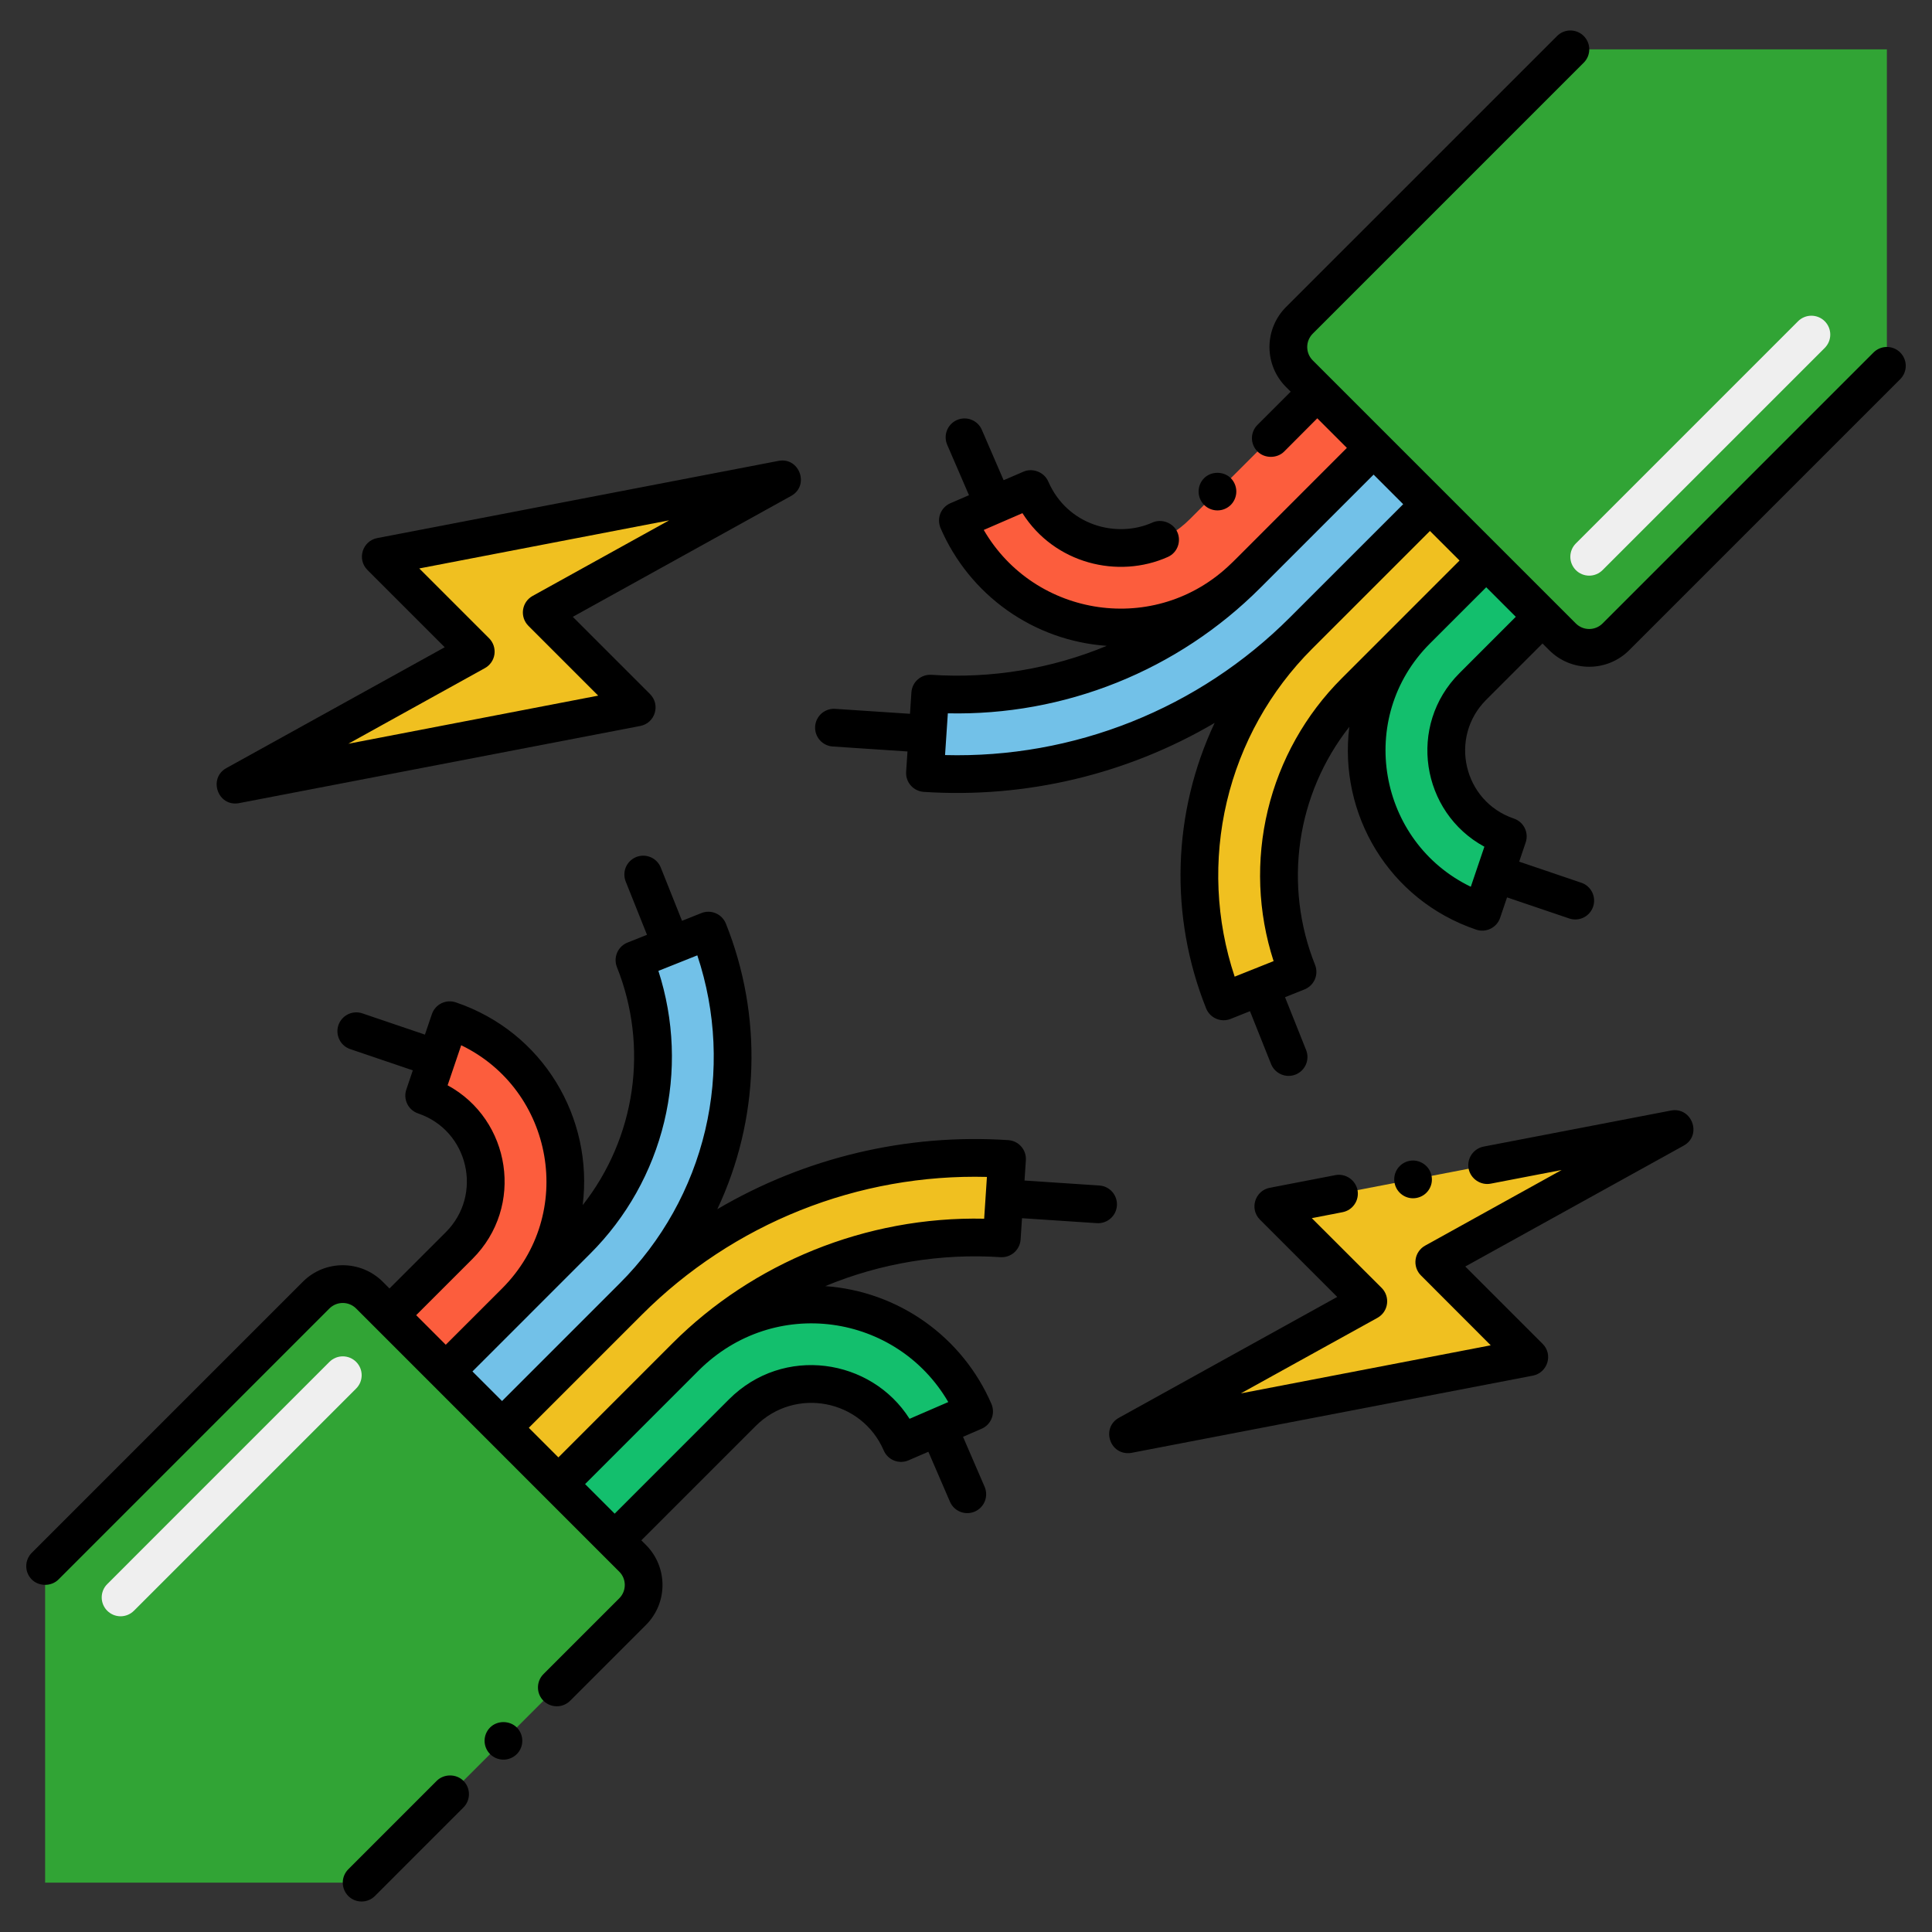
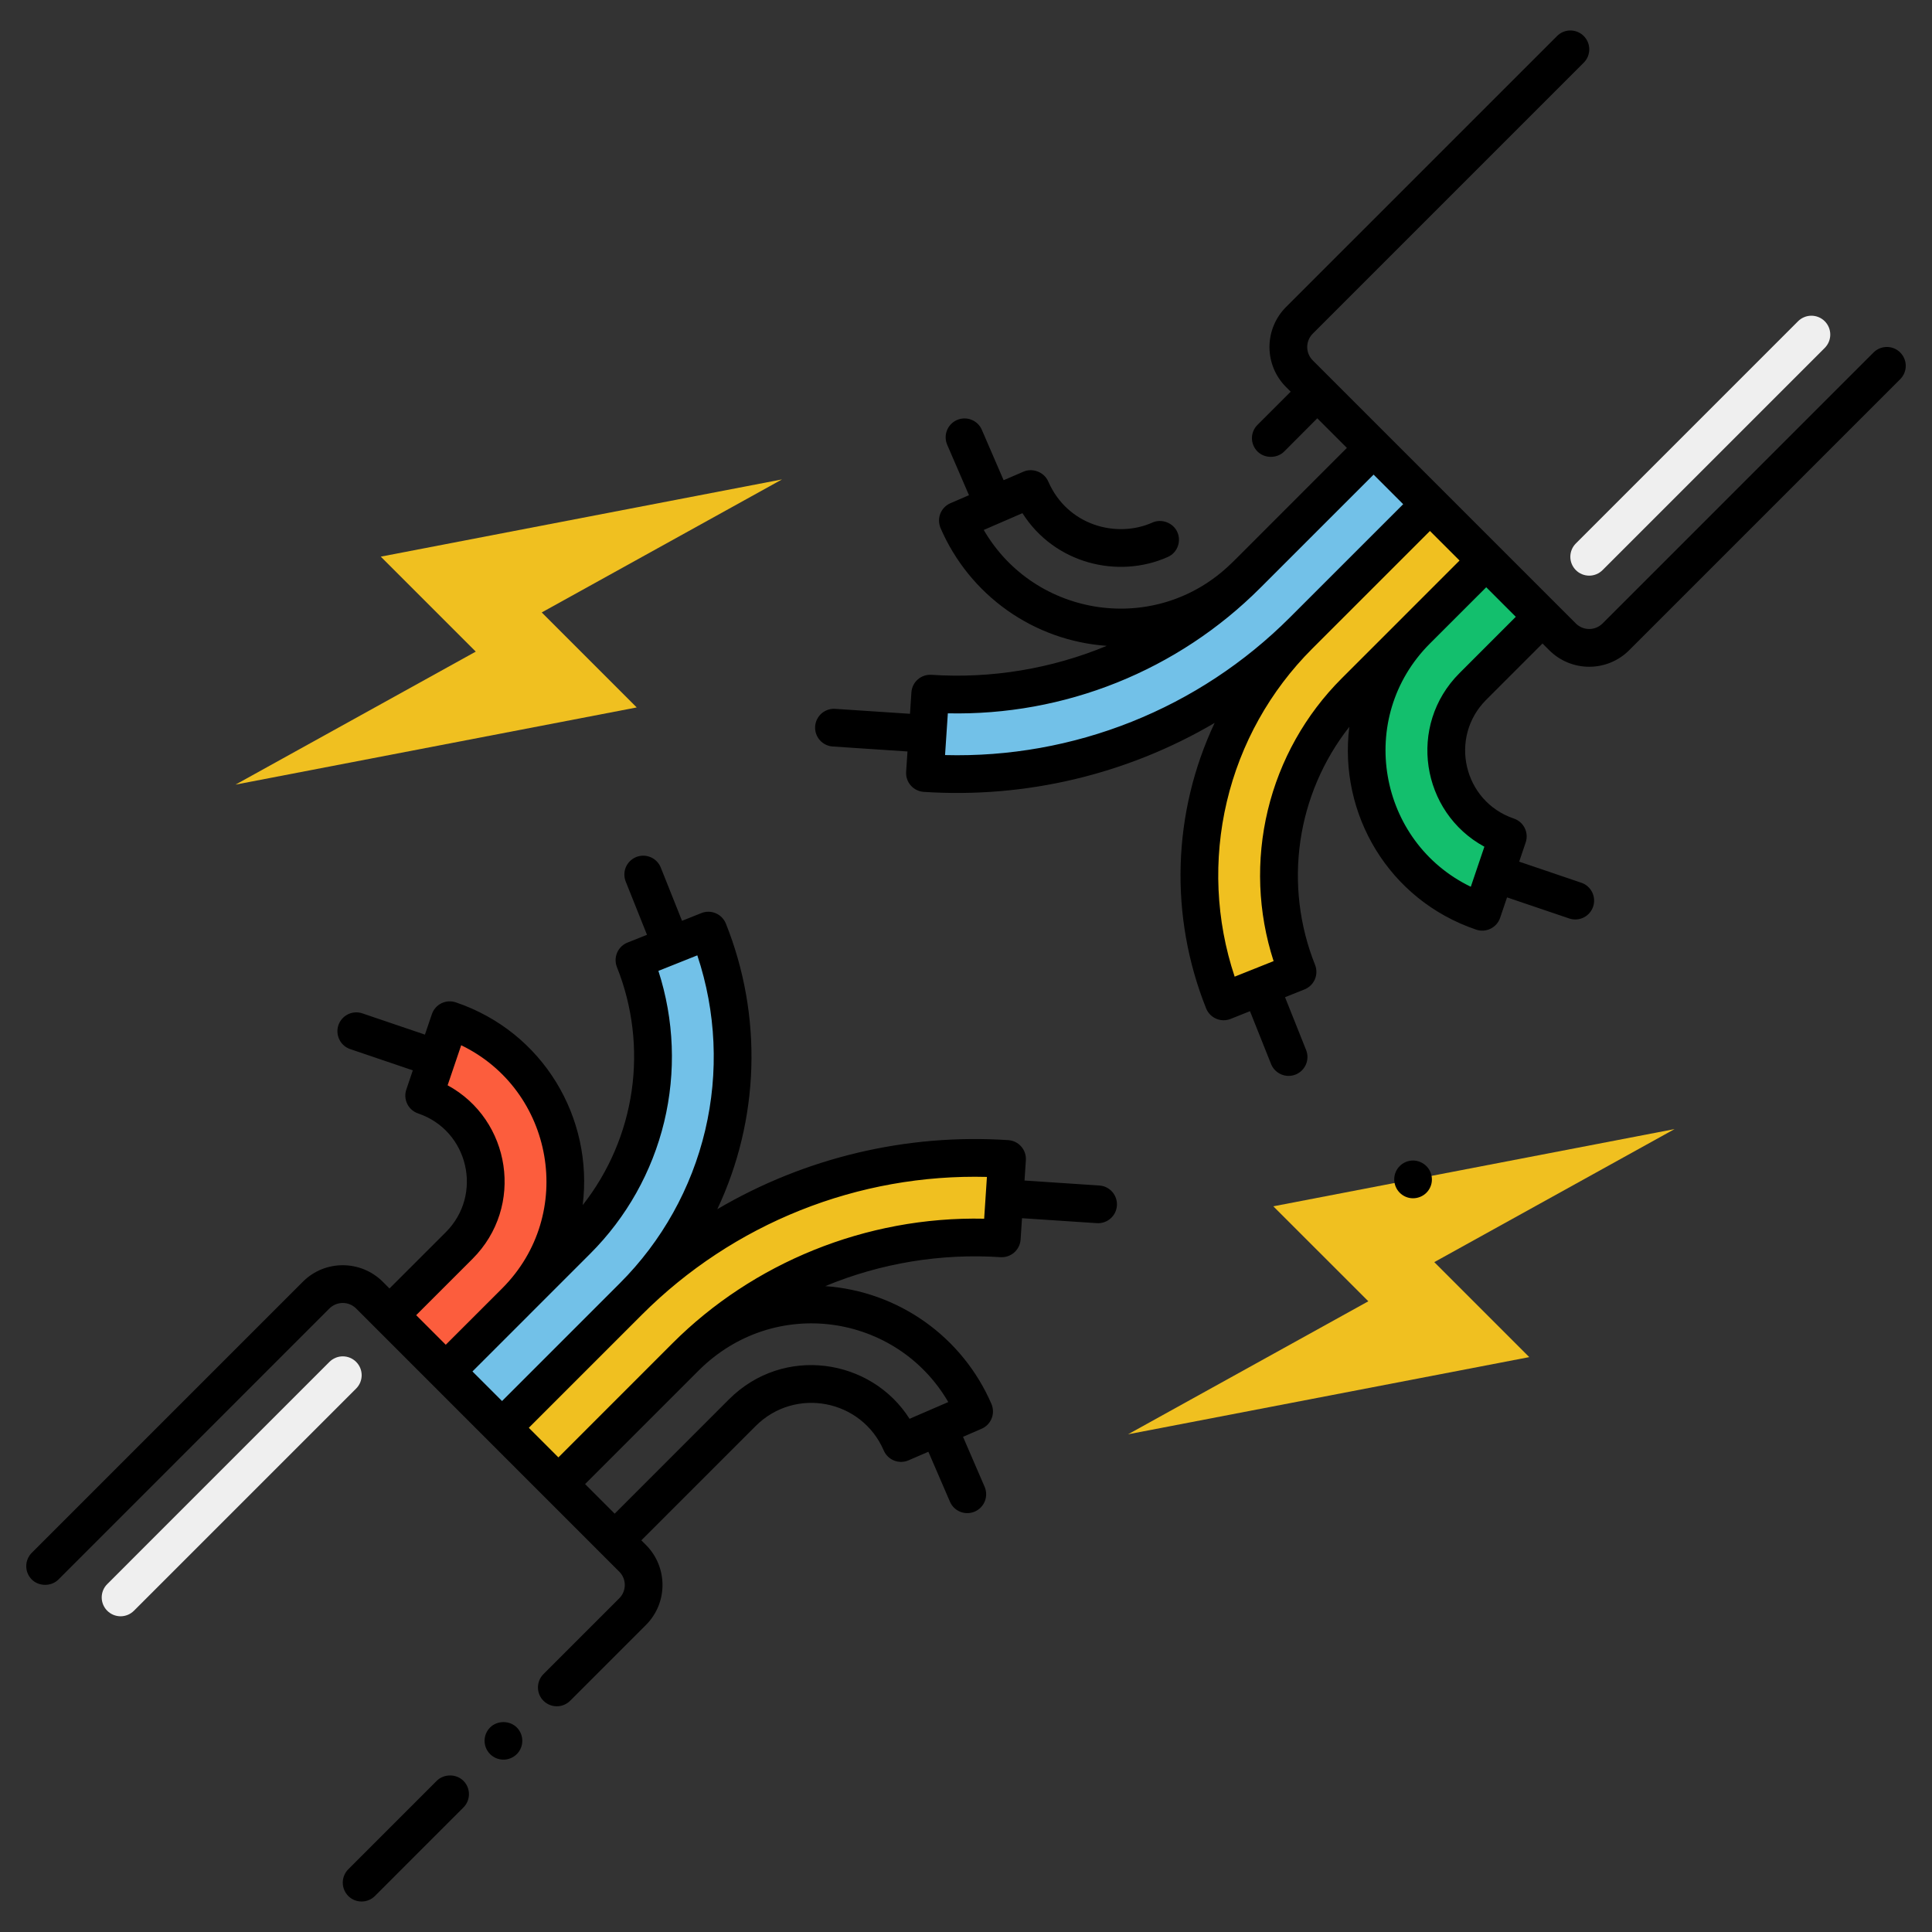
<svg xmlns="http://www.w3.org/2000/svg" width="70" height="70" viewBox="0 0 70 70" fill="none">
  <rect x="0" y="0" width="70" height="70" fill="#333333" stroke="none" />
-   <path d="M56.898 1.788L47.079 11.607C46.823 11.863 46.679 12.211 46.679 12.574C46.679 12.936 46.823 13.284 47.079 13.54L56.613 23.074C56.869 23.33 57.217 23.474 57.58 23.474C57.942 23.474 58.29 23.33 58.546 23.074L68.365 13.255V1.788H56.898Z" fill="#31A435" />
  <path d="M57.096 20.657C57.033 20.593 56.982 20.518 56.948 20.435C56.913 20.352 56.896 20.263 56.896 20.173C56.896 20.084 56.913 19.995 56.948 19.912C56.982 19.829 57.033 19.753 57.096 19.69L65.147 11.639C65.211 11.575 65.286 11.525 65.369 11.491C65.452 11.456 65.541 11.439 65.631 11.439C65.72 11.439 65.809 11.456 65.892 11.491C65.975 11.525 66.05 11.575 66.114 11.639C66.177 11.702 66.228 11.778 66.262 11.861C66.297 11.944 66.314 12.033 66.314 12.122C66.314 12.212 66.297 12.301 66.262 12.384C66.228 12.467 66.177 12.542 66.114 12.606L58.063 20.657C57.999 20.72 57.924 20.771 57.841 20.805C57.758 20.839 57.669 20.857 57.58 20.857C57.49 20.857 57.401 20.839 57.318 20.805C57.235 20.771 57.16 20.72 57.096 20.657Z" fill="#EFEFEF" />
  <path d="M51.325 22.834L53.849 20.31L55.887 22.348L53.363 24.872C51.64 26.595 52.328 29.524 54.63 30.305L53.704 33.035C49.372 31.566 48.096 26.062 51.325 22.834Z" fill="#13BF6D" />
  <path d="M47.06 23.021L51.81 18.271L53.849 20.31L49.099 25.059C47.795 26.362 46.902 28.018 46.531 29.823C46.16 31.628 46.328 33.502 47.012 35.213L44.335 36.282C43.441 34.047 43.222 31.6 43.707 29.242C44.191 26.885 45.358 24.722 47.06 23.021Z" fill="#F0C020" />
  <path d="M33.704 25.132C35.814 25.272 37.929 24.959 39.908 24.215C41.887 23.471 43.684 22.313 45.179 20.818L49.768 16.229L51.806 18.267L47.218 22.856C45.432 24.642 43.286 26.025 40.922 26.914C38.559 27.802 36.033 28.175 33.513 28.009L33.704 25.132Z" fill="#72C1E8" />
-   <path d="M34.706 18.861L37.352 17.717C38.346 20.017 41.335 20.585 43.104 18.816L47.73 14.19L49.768 16.229L45.143 20.854C41.937 24.059 36.503 23.019 34.706 18.861Z" fill="#FC5D3D" />
-   <path d="M22.919 58.393L13.1 68.212H1.635V56.746L11.454 46.927C11.581 46.8 11.731 46.699 11.897 46.63C12.063 46.561 12.241 46.525 12.421 46.525C12.6 46.525 12.778 46.561 12.944 46.63C13.11 46.699 13.261 46.8 13.387 46.927L14.112 47.652L22.271 55.811L22.919 56.459C23.047 56.586 23.148 56.737 23.217 56.903C23.286 57.069 23.321 57.246 23.321 57.426C23.321 57.606 23.286 57.784 23.217 57.95C23.148 58.115 23.047 58.266 22.919 58.393Z" fill="#31A435" />
  <path d="M18.675 47.165L16.152 49.692L14.112 47.652L16.636 45.128C18.358 43.406 17.672 40.477 15.37 39.695L16.297 36.966C20.628 38.434 21.905 43.939 18.675 47.165Z" fill="#FC5D3D" />
  <path d="M22.938 46.979L18.192 51.732L16.152 49.692L18.675 47.165L20.901 44.94C22.205 43.637 23.097 41.981 23.468 40.176C23.839 38.371 23.672 36.498 22.988 34.787L25.665 33.718C26.559 35.952 26.777 38.4 26.293 40.758C25.808 43.115 24.642 45.279 22.938 46.979Z" fill="#72C1E8" />
  <path d="M36.487 41.992L36.296 44.868C34.252 44.732 32.201 45.02 30.274 45.717C28.348 46.413 26.586 47.501 25.101 48.913C25.019 48.989 24.937 49.066 24.858 49.145L20.231 53.772L18.192 51.732L22.782 47.143C24.568 45.358 26.714 43.974 29.078 43.086C31.442 42.197 33.968 41.825 36.487 41.992Z" fill="#F0C020" />
-   <path d="M35.292 51.138L32.648 52.284C31.653 49.984 28.664 49.416 26.895 51.185L22.271 55.811L20.231 53.772L24.858 49.145C24.937 49.066 25.019 48.989 25.101 48.913C28.331 45.995 33.54 47.083 35.292 51.138Z" fill="#13BF6D" />
  <path d="M49.577 47.148L40.872 51.967C40.944 51.955 55.337 49.184 55.408 49.171L51.967 45.729L60.673 40.909L60.621 40.919L46.135 43.707L49.577 47.148ZM17.238 23.609L8.533 28.428C8.605 28.416 22.998 25.645 23.069 25.632L19.628 22.19L28.334 17.37C28.253 17.385 13.878 20.152 13.796 20.168L17.238 23.609Z" fill="#F0C020" />
  <path d="M68.848 12.771C68.785 12.708 68.71 12.658 68.627 12.623C68.544 12.589 68.455 12.571 68.365 12.571C68.275 12.571 68.186 12.589 68.103 12.623C68.02 12.658 67.945 12.708 67.882 12.771L58.063 22.59C57.934 22.718 57.761 22.79 57.579 22.79C57.398 22.79 57.224 22.718 57.096 22.59L47.563 13.057C47.435 12.929 47.363 12.755 47.363 12.573C47.363 12.392 47.435 12.218 47.563 12.09L57.382 2.271C57.445 2.208 57.496 2.132 57.53 2.05C57.564 1.967 57.582 1.878 57.582 1.788C57.582 1.698 57.564 1.609 57.53 1.526C57.496 1.443 57.445 1.368 57.382 1.305C57.318 1.241 57.243 1.191 57.16 1.156C57.077 1.122 56.988 1.104 56.898 1.104C56.809 1.104 56.72 1.122 56.637 1.156C56.554 1.191 56.478 1.241 56.415 1.305L46.596 11.123C46.406 11.314 46.254 11.54 46.151 11.789C46.048 12.037 45.995 12.304 45.995 12.573C45.995 12.843 46.048 13.11 46.151 13.358C46.254 13.607 46.406 13.833 46.596 14.024L46.764 14.191L45.563 15.392C45.499 15.455 45.448 15.53 45.413 15.613C45.378 15.696 45.36 15.786 45.36 15.876C45.36 15.966 45.378 16.055 45.413 16.138C45.448 16.221 45.499 16.296 45.563 16.36C45.82 16.617 46.271 16.617 46.528 16.36C46.528 16.357 46.531 16.357 46.531 16.357L47.728 15.156L48.8 16.228C43.663 21.369 44.901 20.131 44.594 20.431C41.881 23.057 37.491 22.382 35.643 19.201L37.045 18.593C38.208 20.427 40.513 20.984 42.312 20.18C42.677 20.018 42.803 19.597 42.656 19.277C42.509 18.944 42.09 18.782 41.754 18.933C40.459 19.511 38.678 19.046 37.98 17.445C37.836 17.109 37.42 16.942 37.081 17.09L36.363 17.399L35.574 15.573C35.538 15.491 35.487 15.416 35.422 15.353C35.358 15.291 35.282 15.242 35.198 15.209C35.115 15.175 35.026 15.159 34.936 15.161C34.846 15.162 34.758 15.181 34.675 15.217C34.593 15.252 34.518 15.304 34.456 15.368C34.393 15.433 34.344 15.509 34.311 15.592C34.244 15.761 34.247 15.949 34.319 16.115L35.108 17.942L34.434 18.233C34.083 18.388 33.932 18.783 34.078 19.133C34.594 20.328 35.428 21.358 36.49 22.111C37.552 22.864 38.801 23.31 40.1 23.4C38.092 24.233 35.919 24.593 33.749 24.45C33.66 24.444 33.57 24.456 33.485 24.484C33.4 24.513 33.321 24.558 33.253 24.617C33.186 24.677 33.13 24.748 33.091 24.829C33.051 24.91 33.028 24.997 33.022 25.087L32.971 25.862L30.262 25.683C30.172 25.677 30.082 25.688 29.997 25.717C29.912 25.746 29.833 25.791 29.765 25.85C29.698 25.909 29.643 25.981 29.603 26.062C29.563 26.142 29.54 26.23 29.534 26.32C29.522 26.501 29.583 26.679 29.702 26.815C29.822 26.952 29.99 27.035 30.171 27.047L32.88 27.227L32.831 27.963C32.819 28.144 32.879 28.323 32.999 28.459C33.118 28.595 33.287 28.679 33.468 28.691C37.153 28.934 40.826 28.064 44.009 26.192C43.25 27.803 42.831 29.552 42.778 31.332C42.725 33.111 43.039 34.883 43.7 36.535C43.767 36.704 43.899 36.839 44.065 36.91C44.232 36.982 44.42 36.984 44.588 36.917L45.289 36.637L46.059 38.567C46.13 38.731 46.261 38.861 46.426 38.929C46.591 38.998 46.776 38.999 46.941 38.933C47.107 38.867 47.24 38.738 47.313 38.575C47.385 38.412 47.391 38.227 47.329 38.06L46.559 36.13L47.266 35.848C47.434 35.78 47.569 35.649 47.64 35.482C47.712 35.316 47.714 35.128 47.647 34.959C47.08 33.539 46.896 31.995 47.113 30.481C47.331 28.968 47.943 27.538 48.888 26.335C48.494 29.496 50.316 32.608 53.485 33.683C53.657 33.741 53.845 33.729 54.007 33.648C54.17 33.568 54.294 33.427 54.352 33.255L54.603 32.514L56.871 33.283C57.042 33.336 57.226 33.321 57.385 33.24C57.544 33.159 57.664 33.019 57.722 32.85C57.779 32.681 57.768 32.497 57.691 32.336C57.615 32.175 57.478 32.05 57.311 31.989L55.043 31.219L55.278 30.525C55.337 30.353 55.324 30.166 55.244 30.003C55.164 29.84 55.022 29.716 54.851 29.658C53.023 29.038 52.486 26.718 53.847 25.356L55.888 23.315L56.13 23.557C56.321 23.748 56.547 23.899 56.795 24.002C57.044 24.105 57.311 24.158 57.58 24.158C57.849 24.158 58.116 24.105 58.365 24.002C58.614 23.899 58.84 23.748 59.03 23.557L68.849 13.738C68.977 13.61 69.049 13.436 69.049 13.255C69.049 13.073 68.977 12.9 68.848 12.771ZM34.241 27.358L34.342 25.845C36.438 25.891 38.521 25.513 40.467 24.732C42.413 23.951 44.18 22.784 45.662 21.301C49.817 17.147 49.105 17.859 49.768 17.196L50.84 18.268L46.734 22.373C45.099 24.009 43.148 25.294 41.001 26.151C38.853 27.008 36.553 27.419 34.241 27.358ZM48.615 24.576C47.299 25.89 46.372 27.543 45.936 29.351C45.5 31.16 45.572 33.053 46.145 34.823L44.734 35.386C44.052 33.34 43.954 31.145 44.45 29.046C44.946 26.947 46.017 25.028 47.543 23.504L51.81 19.238L52.882 20.309L50.841 22.35L50.838 22.354L48.615 24.576ZM52.88 24.389C50.986 26.282 51.487 29.431 53.782 30.678L53.29 32.129C49.934 30.509 49.116 26.009 51.808 23.317L53.849 21.277L54.92 22.348L52.88 24.389ZM1.151 57.228C1.411 57.487 1.859 57.487 2.119 57.228L11.935 47.409C12.064 47.281 12.238 47.209 12.419 47.209C12.601 47.209 12.775 47.281 12.903 47.409L22.435 56.943C22.701 57.203 22.707 57.639 22.438 57.909L19.69 60.657C19.425 60.922 19.425 61.357 19.69 61.622C19.819 61.75 19.992 61.822 20.174 61.822C20.355 61.822 20.529 61.75 20.658 61.622L23.403 58.877C24.209 58.071 24.199 56.771 23.403 55.975L23.237 55.809L27.379 51.668C28.808 50.238 31.219 50.701 32.02 52.554C32.055 52.637 32.107 52.711 32.171 52.774C32.236 52.836 32.312 52.886 32.395 52.919C32.479 52.952 32.568 52.968 32.658 52.967C32.748 52.965 32.836 52.946 32.919 52.91L33.637 52.6L34.426 54.427C34.501 54.589 34.636 54.715 34.803 54.779C34.969 54.842 35.154 54.838 35.318 54.767C35.482 54.697 35.611 54.565 35.679 54.4C35.747 54.235 35.748 54.05 35.681 53.884L34.892 52.058L35.565 51.767C35.648 51.731 35.722 51.68 35.785 51.615C35.847 51.551 35.896 51.475 35.929 51.391C35.963 51.308 35.979 51.218 35.977 51.129C35.976 51.039 35.957 50.95 35.922 50.868C35.406 49.673 34.571 48.643 33.51 47.89C32.448 47.137 31.199 46.691 29.901 46.599C31.909 45.766 34.082 45.407 36.251 45.55C36.431 45.561 36.609 45.501 36.746 45.381C36.882 45.262 36.965 45.094 36.978 44.913L37.029 44.138L39.738 44.317C39.828 44.323 39.918 44.312 40.004 44.283C40.089 44.254 40.168 44.209 40.236 44.15C40.303 44.091 40.359 44.019 40.399 43.938C40.439 43.858 40.462 43.77 40.468 43.68C40.474 43.59 40.462 43.5 40.433 43.415C40.404 43.33 40.359 43.251 40.3 43.184C40.24 43.116 40.168 43.061 40.087 43.021C40.007 42.982 39.919 42.958 39.829 42.953L37.12 42.773L37.169 42.036C37.181 41.855 37.12 41.677 37.001 41.541C36.882 41.404 36.713 41.321 36.532 41.309C32.846 41.066 29.173 41.938 25.99 43.811C26.749 42.2 27.169 40.45 27.222 38.67C27.275 36.89 26.962 35.118 26.3 33.464C26.267 33.381 26.217 33.305 26.155 33.241C26.092 33.176 26.017 33.125 25.935 33.09C25.852 33.054 25.764 33.035 25.674 33.034C25.584 33.033 25.495 33.05 25.412 33.083L24.711 33.363L23.941 31.433C23.907 31.349 23.858 31.273 23.795 31.209C23.733 31.145 23.658 31.093 23.575 31.058C23.493 31.023 23.404 31.004 23.314 31.003C23.225 31.002 23.136 31.018 23.052 31.051C22.969 31.085 22.893 31.134 22.828 31.197C22.764 31.259 22.713 31.334 22.677 31.416C22.642 31.499 22.623 31.588 22.622 31.677C22.621 31.767 22.637 31.856 22.671 31.94L23.442 33.87L22.734 34.152C22.566 34.219 22.431 34.351 22.36 34.517C22.288 34.684 22.286 34.872 22.353 35.041C22.92 36.461 23.104 38.005 22.887 39.519C22.669 41.032 22.057 42.462 21.112 43.664C21.506 40.504 19.684 37.392 16.515 36.317C16.343 36.259 16.155 36.271 15.993 36.351C15.83 36.431 15.706 36.573 15.648 36.745L15.396 37.486L13.129 36.716C12.957 36.658 12.769 36.67 12.606 36.751C12.444 36.831 12.32 36.972 12.261 37.144C12.203 37.316 12.216 37.504 12.296 37.666C12.376 37.829 12.517 37.953 12.689 38.011L14.957 38.781L14.722 39.475C14.663 39.647 14.676 39.834 14.756 39.997C14.836 40.16 14.978 40.284 15.149 40.342C16.977 40.962 17.514 43.282 16.153 44.644L14.112 46.684L13.871 46.443C13.069 45.641 11.766 45.641 10.97 46.443L1.151 56.262C1.023 56.39 0.951 56.564 0.951 56.745C0.951 56.926 1.023 57.1 1.151 57.228ZM34.358 50.799L32.955 51.406C31.567 49.215 28.386 48.727 26.412 50.701L22.271 54.843L21.199 53.771L25.304 49.666C28.059 46.909 32.498 47.602 34.358 50.799ZM35.758 42.642L35.658 44.156C31.357 44.064 27.267 45.771 24.373 48.662L20.232 52.804L19.16 51.732L23.265 47.627C24.901 45.992 26.852 44.707 28.999 43.85C31.147 42.993 33.447 42.582 35.758 42.642ZM21.384 45.424C22.7 44.11 23.628 42.457 24.064 40.649C24.5 38.841 24.427 36.947 23.855 35.177L25.265 34.614C25.947 36.66 26.046 38.855 25.55 40.954C25.053 43.053 23.982 44.972 22.456 46.496L18.19 50.762L17.118 49.69L19.159 47.65L19.162 47.646L21.384 45.424ZM17.12 45.611C19.014 43.718 18.512 40.569 16.218 39.322L16.71 37.871C20.065 39.491 20.882 43.989 18.194 46.681L16.151 48.723L15.079 47.651L17.12 45.611ZM13.584 68.696L16.791 65.488C17.057 65.223 17.057 64.788 16.791 64.523C16.532 64.263 16.083 64.263 15.823 64.523L12.619 67.728C12.491 67.856 12.419 68.03 12.419 68.212C12.419 68.393 12.491 68.567 12.619 68.696C12.886 68.963 13.319 68.961 13.584 68.696ZM18.725 63.555C18.99 63.29 18.99 62.855 18.725 62.59C18.465 62.33 18.017 62.33 17.757 62.59C17.629 62.718 17.557 62.892 17.557 63.072C17.557 63.253 17.629 63.427 17.757 63.555C17.885 63.683 18.059 63.755 18.241 63.755C18.422 63.755 18.596 63.683 18.725 63.555Z" fill="black" />
-   <path d="M43.627 17.325C43.361 17.593 43.361 18.025 43.627 18.293C43.755 18.421 43.929 18.493 44.111 18.493C44.292 18.493 44.466 18.421 44.595 18.293C44.722 18.164 44.794 17.99 44.794 17.809C44.794 17.628 44.722 17.454 44.595 17.325C44.338 17.068 43.886 17.065 43.627 17.325ZM28.209 16.698L13.667 19.496C13.13 19.6 12.926 20.264 13.313 20.651L16.113 23.451L8.202 27.829C7.538 28.197 7.885 29.228 8.646 29.102L23.198 26.303C23.736 26.2 23.94 25.536 23.552 25.148L20.753 22.349L28.665 17.968C29.341 17.594 28.967 16.555 28.209 16.698ZM19.297 21.592C19.204 21.644 19.124 21.716 19.064 21.803C19.005 21.89 18.966 21.99 18.951 22.095C18.936 22.2 18.946 22.307 18.979 22.407C19.013 22.508 19.069 22.599 19.144 22.674L21.674 25.204L12.621 26.947L17.569 24.207C17.662 24.156 17.741 24.084 17.801 23.997C17.861 23.91 17.9 23.81 17.915 23.705C17.929 23.6 17.919 23.493 17.886 23.393C17.852 23.292 17.796 23.201 17.721 23.126L15.191 20.596L24.244 18.853L19.297 21.592ZM40.983 52.642L55.538 49.842C56.076 49.736 56.28 49.072 55.89 48.688L53.09 45.888L61.004 41.508C61.682 41.131 61.302 40.097 60.547 40.236L53.755 41.543C53.577 41.578 53.419 41.681 53.317 41.831C53.215 41.982 53.177 42.166 53.211 42.345C53.282 42.708 53.645 42.957 54.012 42.886L56.582 42.391L51.636 45.131C51.543 45.182 51.464 45.254 51.404 45.341C51.343 45.428 51.304 45.528 51.29 45.633C51.275 45.737 51.285 45.844 51.318 45.945C51.352 46.045 51.408 46.136 51.483 46.211L54.012 48.743L44.958 50.485L49.907 47.748C50.317 47.519 50.372 46.976 50.061 46.665L47.529 44.136L48.642 43.92C48.73 43.903 48.814 43.869 48.889 43.82C48.964 43.771 49.029 43.707 49.079 43.633C49.13 43.559 49.165 43.476 49.183 43.388C49.202 43.3 49.202 43.209 49.186 43.121C49.114 42.755 48.754 42.506 48.385 42.577L46.006 43.036C45.479 43.135 45.258 43.792 45.65 44.19L48.45 46.99L40.542 51.368C39.884 51.731 40.206 52.753 40.983 52.642Z" fill="black" />
  <path d="M51.327 43.403C51.415 43.386 51.499 43.352 51.574 43.303C51.649 43.254 51.713 43.191 51.764 43.116C51.814 43.042 51.849 42.959 51.867 42.871C51.885 42.783 51.885 42.692 51.868 42.604C51.8 42.238 51.436 41.989 51.07 42.06C50.981 42.077 50.897 42.111 50.822 42.161C50.747 42.21 50.683 42.274 50.632 42.348C50.582 42.423 50.547 42.506 50.529 42.594C50.511 42.682 50.511 42.773 50.528 42.861C50.597 43.224 50.951 43.477 51.327 43.403Z" fill="black" />
  <path d="M3.886 58.361C3.822 58.298 3.772 58.222 3.737 58.139C3.703 58.056 3.685 57.968 3.685 57.878C3.685 57.788 3.703 57.699 3.737 57.616C3.772 57.533 3.822 57.458 3.886 57.395L11.937 49.343C12 49.28 12.076 49.23 12.159 49.195C12.242 49.161 12.33 49.143 12.42 49.143C12.51 49.143 12.599 49.161 12.682 49.195C12.765 49.23 12.84 49.28 12.903 49.343C12.967 49.407 13.017 49.482 13.052 49.565C13.086 49.648 13.104 49.737 13.104 49.827C13.104 49.916 13.086 50.005 13.052 50.088C13.017 50.171 12.967 50.247 12.903 50.31L4.852 58.361C4.724 58.489 4.55 58.561 4.369 58.561C4.188 58.561 4.014 58.489 3.886 58.361Z" fill="#EFEFEF" />
</svg>